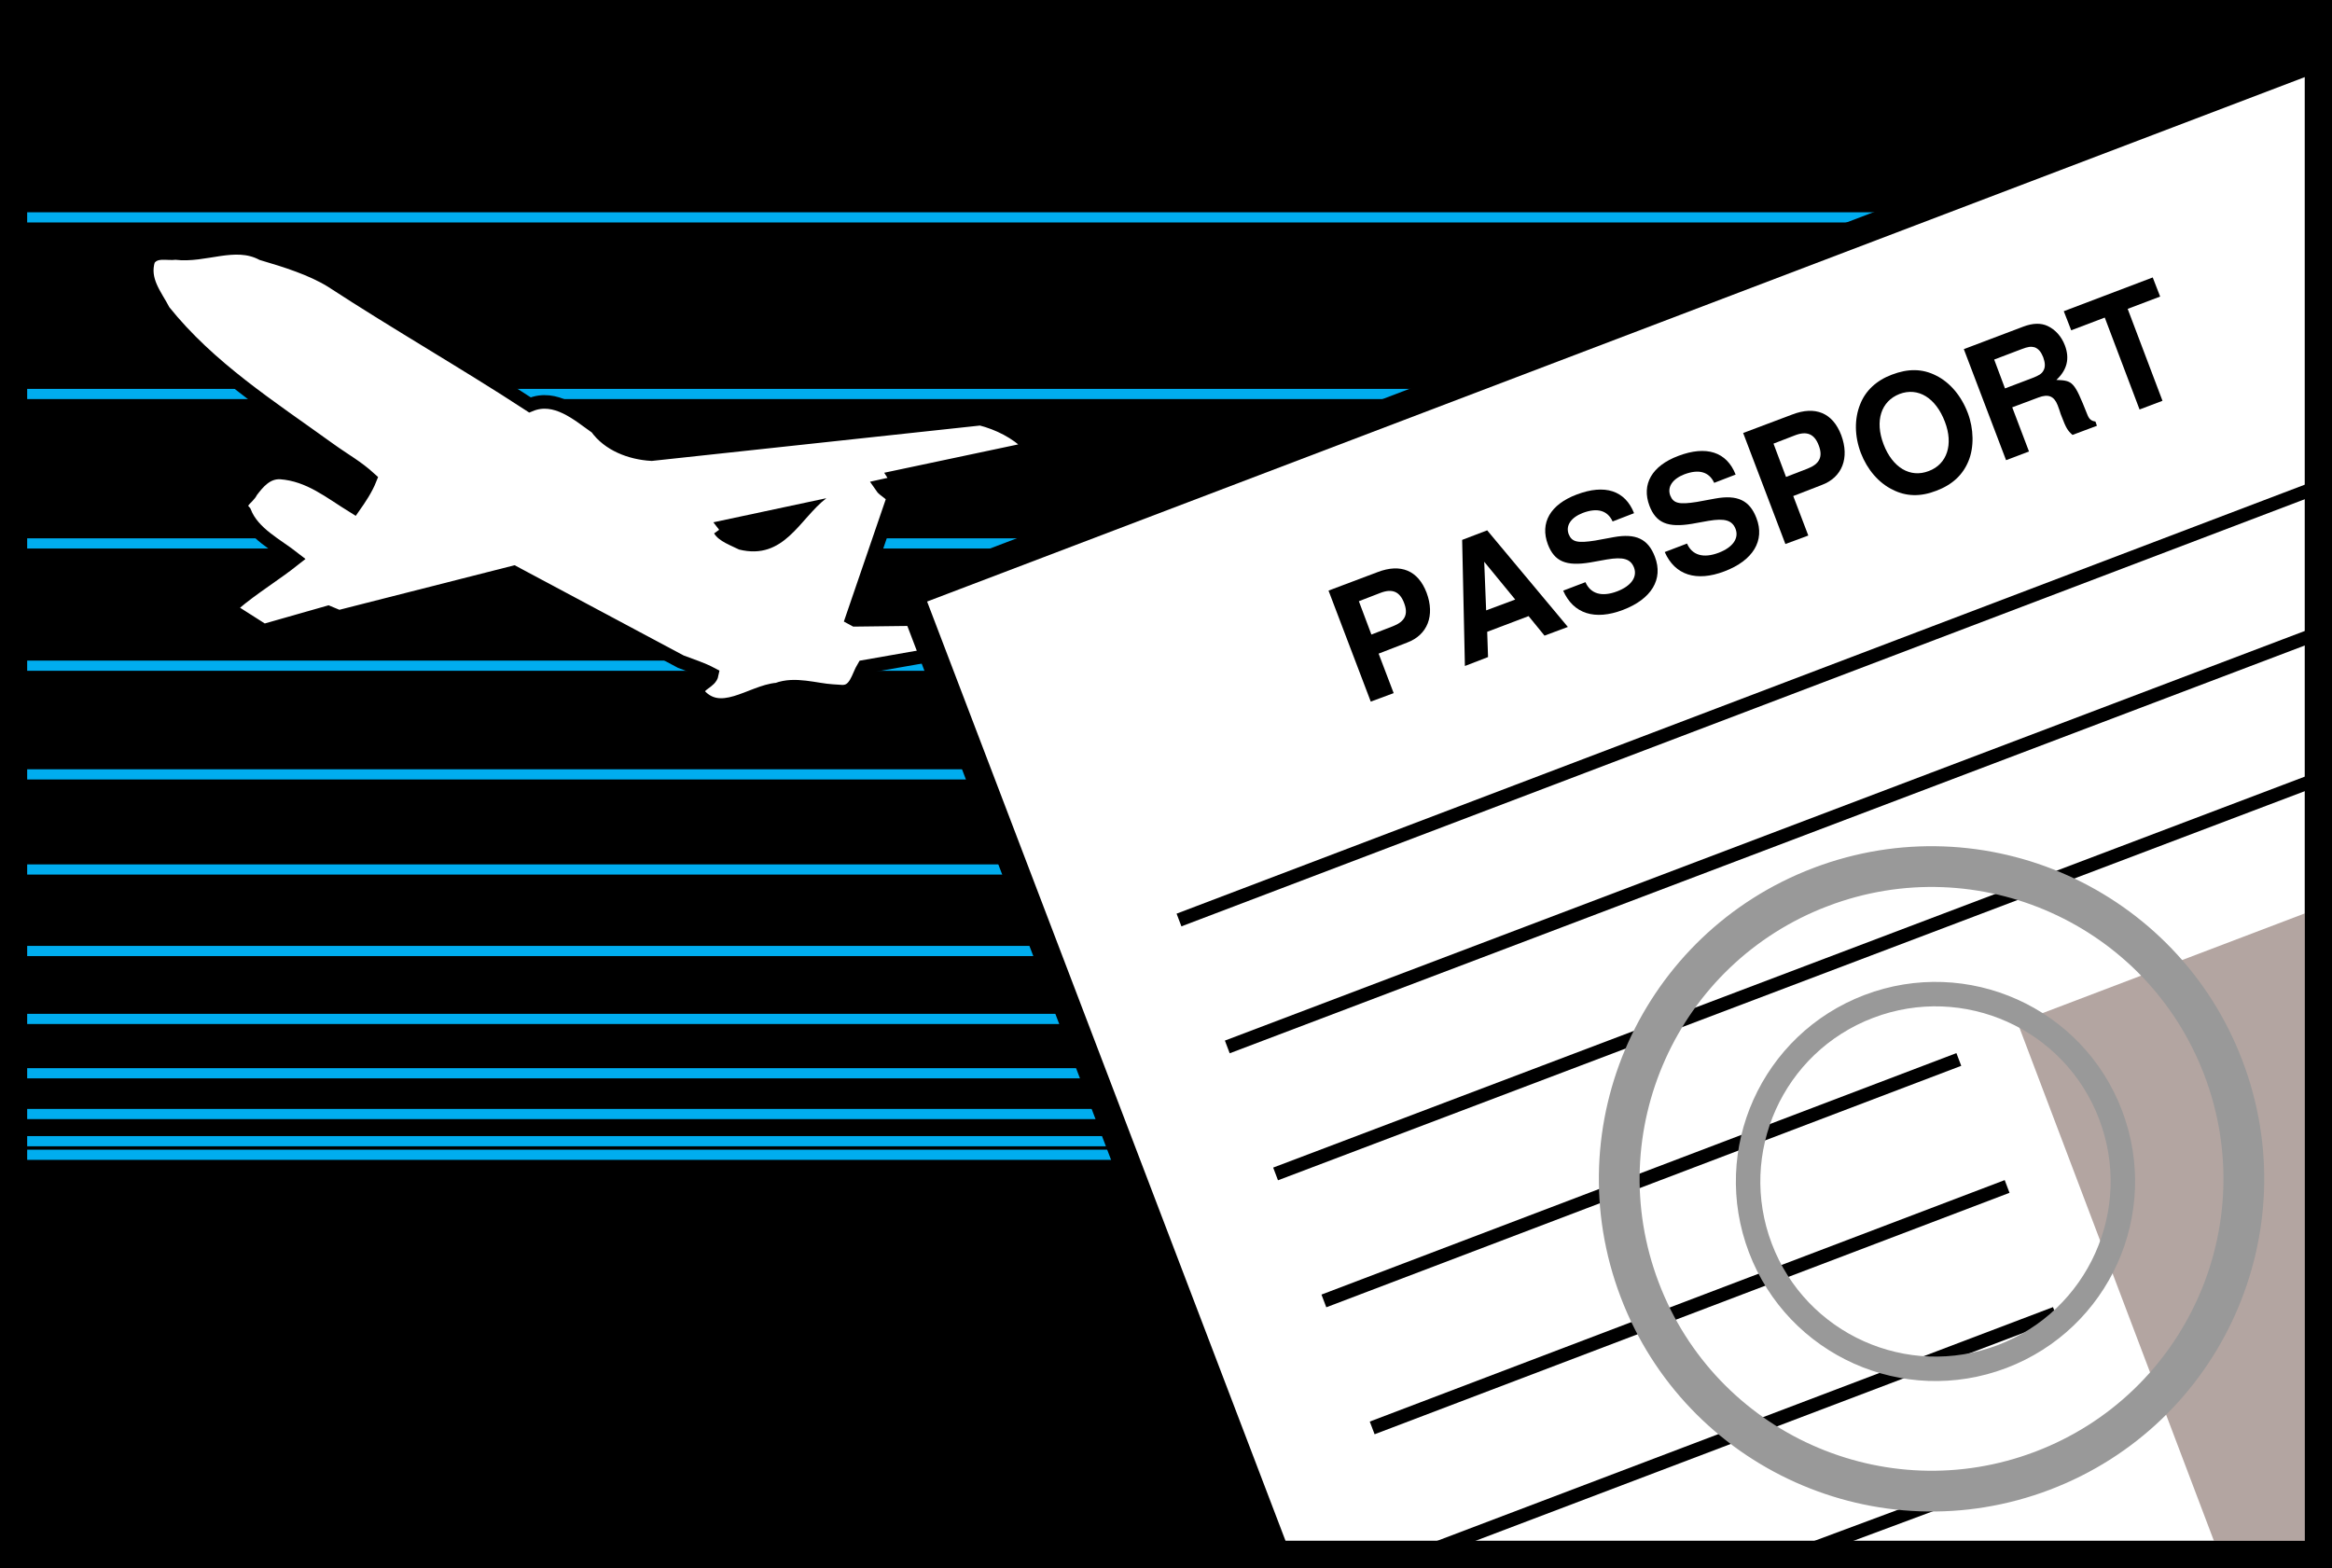
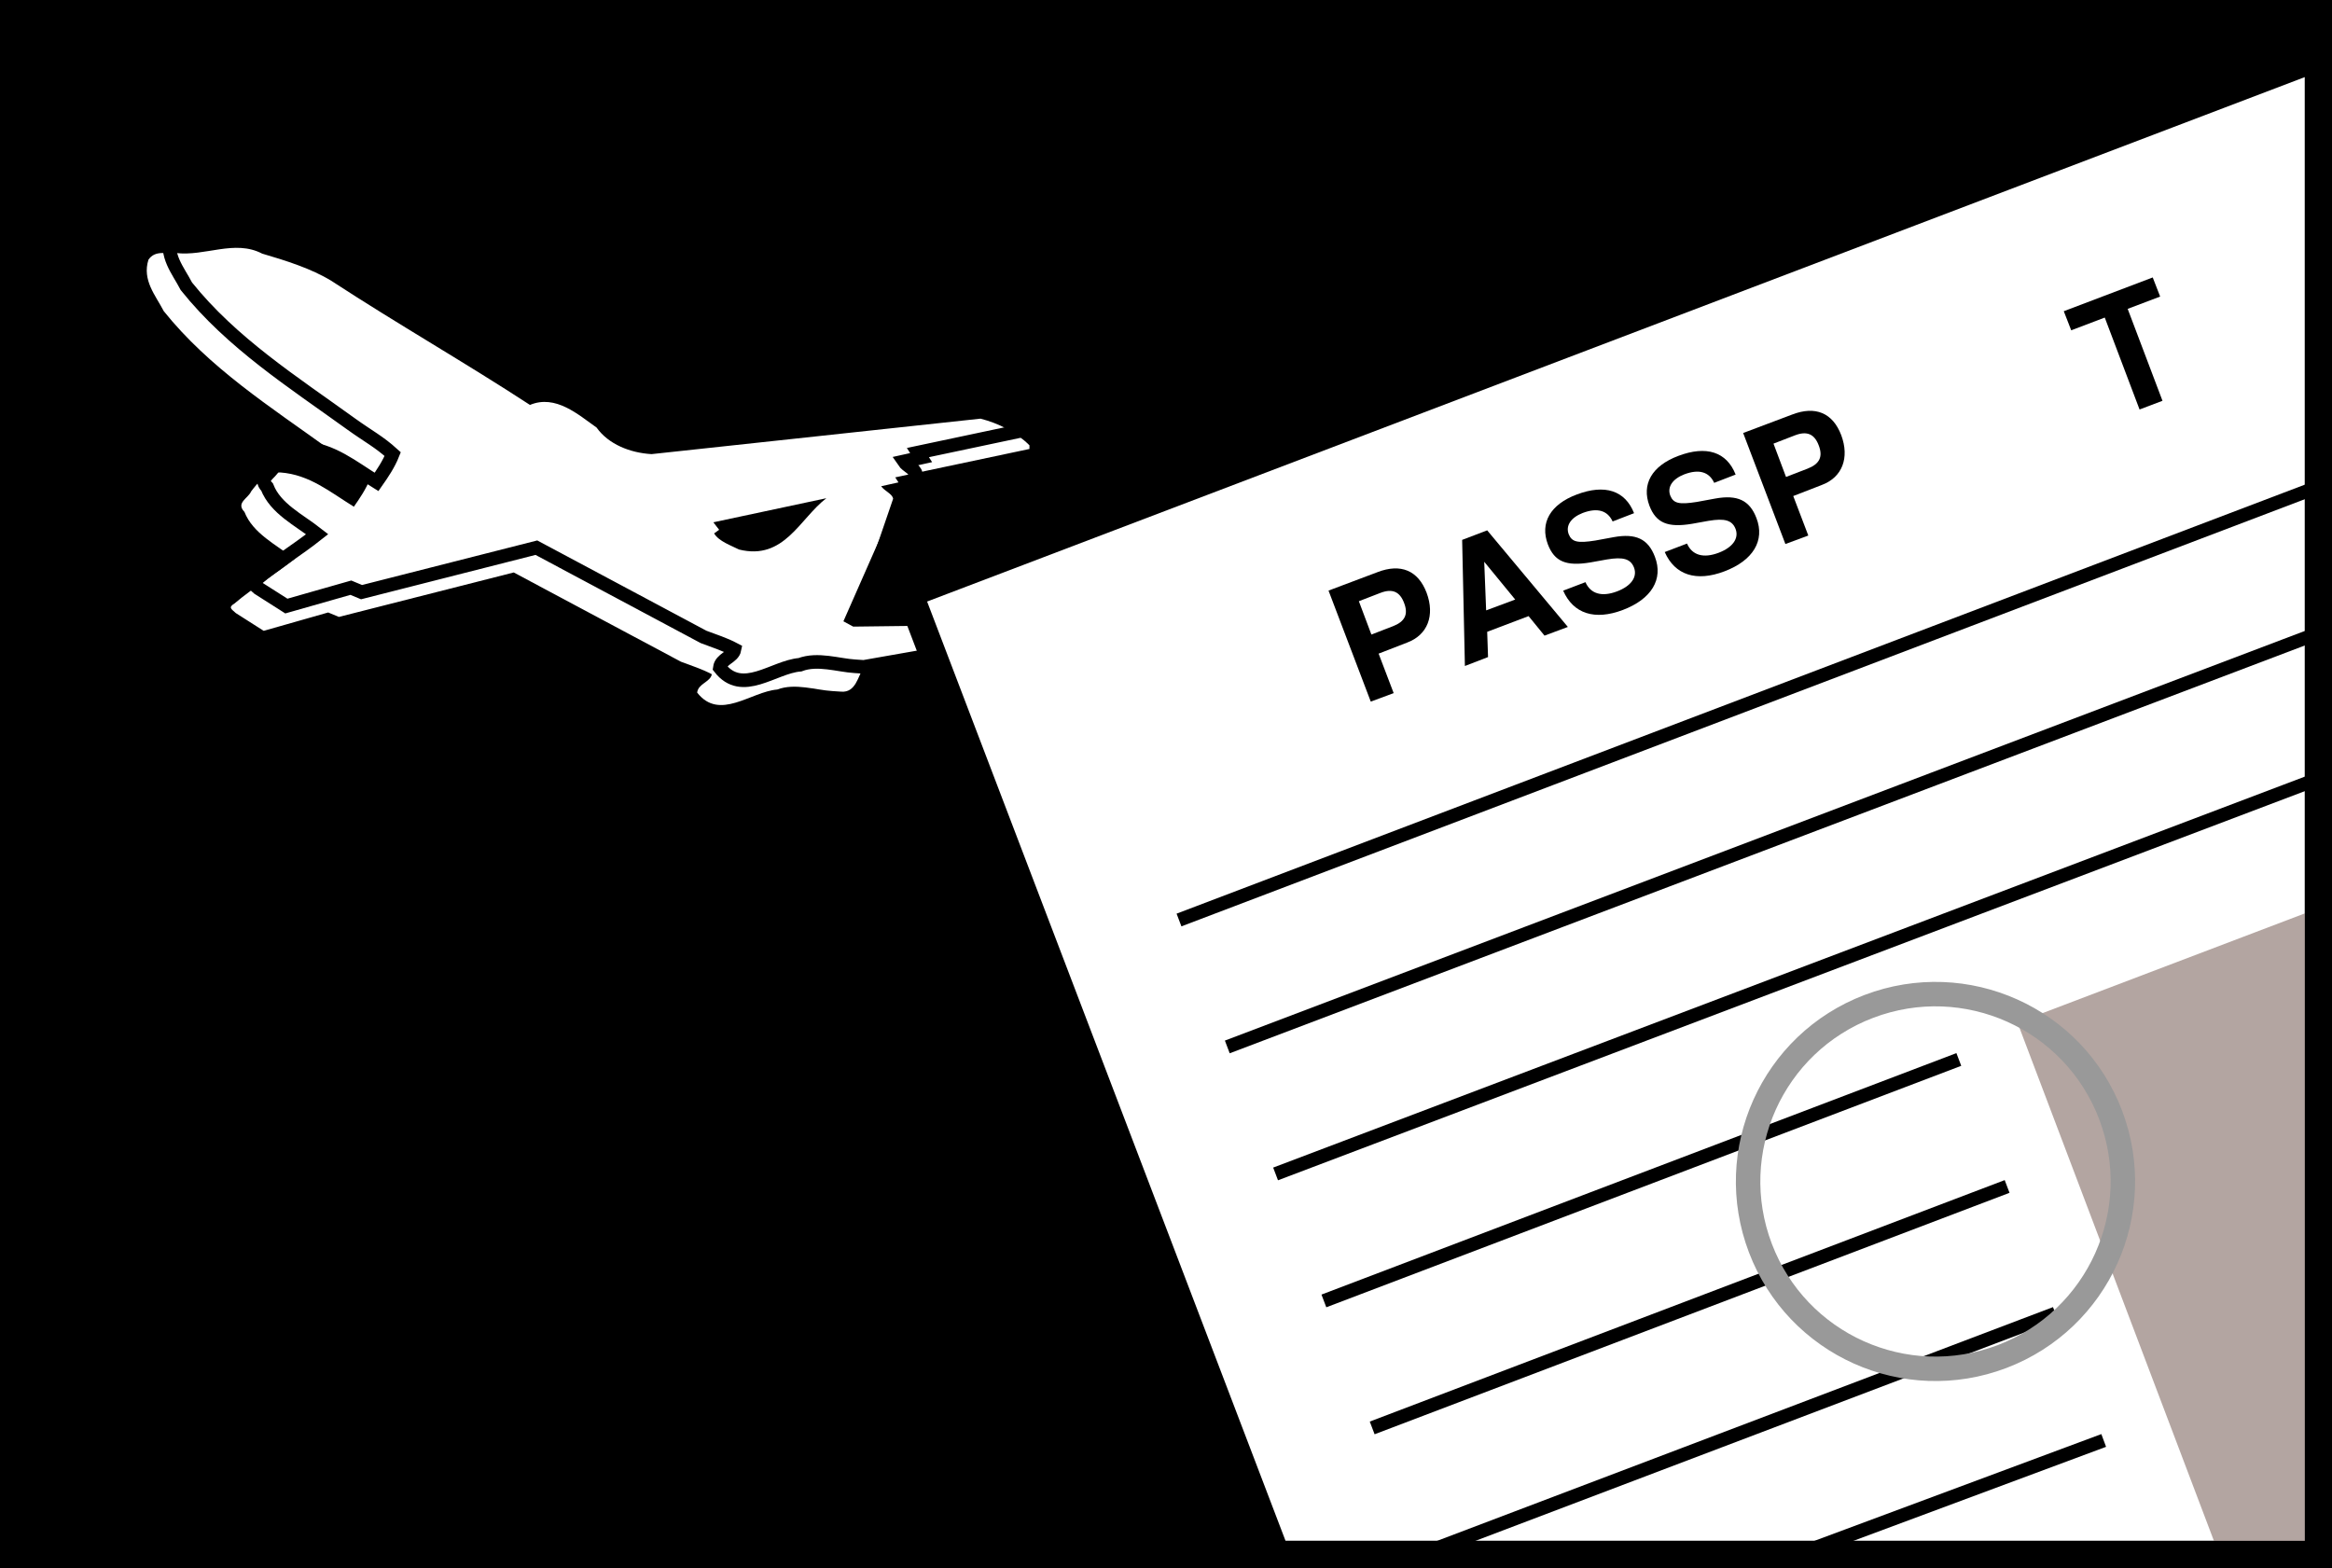
<svg xmlns="http://www.w3.org/2000/svg" xmlns:xlink="http://www.w3.org/1999/xlink" width="171.648" height="115.418">
  <rect width="100%" height="100%" fill="#333333" stroke="none" />
  <defs>
    <path id="a" d="m1.422-3.86 2.094-.812c1.515-.562 2.062-2 1.437-3.672-.625-1.64-1.906-2.172-3.61-1.515L-2.265-8.5.844-.328 2.53-.953zM.89-5.265l-.922-2.453 1.578-.61c.89-.343 1.437-.093 1.75.735.328.844.062 1.375-.828 1.719Zm0 0" />
    <path id="b" d="m4.984-3.781 1.172 1.437 1.719-.64-5.938-7.11-1.843.703.203 9.282L2-.766l-.063-1.859ZM4-5l-2.14.797-.141-3.578Zm0 0" />
    <path id="c" d="M4.656-8.281C4-9.953 2.5-10.437.438-9.656c-1.954.734-2.72 2.094-2.126 3.672.485 1.265 1.344 1.625 3.125 1.328l1.22-.219c1.202-.203 1.75-.047 2 .61.25.687-.22 1.343-1.235 1.734-1.14.437-1.969.187-2.344-.672l-1.64.625c.75 1.703 2.328 2.203 4.39 1.422 2.11-.797 3-2.266 2.36-3.922-.5-1.313-1.407-1.734-3.032-1.438l-1.36.25C.5-6.062.079-6.156-.155-6.734-.391-7.36 0-7.954.875-8.297c1.078-.406 1.828-.187 2.203.625zm0 0" />
-     <path id="d" d="M1.203-9.953C.078-9.531-.734-8.781-1.125-7.781c-.438 1.078-.422 2.36.047 3.593.469 1.22 1.312 2.204 2.344 2.704.984.5 2.046.53 3.203.078 1.172-.438 1.953-1.157 2.375-2.188.422-1.015.39-2.375-.047-3.531-.484-1.281-1.328-2.266-2.344-2.766-1.016-.515-2.062-.515-3.25-.062zm.563 1.422c1.375-.516 2.671.281 3.343 2.047.641 1.671.157 3.125-1.187 3.625-1.36.53-2.672-.25-3.328-1.97C-.062-6.546.406-8 1.766-8.53Zm0 0" />
-     <path id="e" d="m1.344-4.234 1.922-.72c.734-.28 1.156-.109 1.421.563l.125.344c.063.219.141.422.188.531.297.782.422 1 .781 1.313l1.797-.672-.11-.313c-.312-.046-.468-.171-.609-.546-.953-2.391-1.046-2.47-2.265-2.516.781-.734 1-1.563.625-2.547-.25-.656-.703-1.156-1.266-1.422-.5-.234-1.094-.219-1.797.047l-4.375 1.656L.891-.344l1.687-.64zM.812-5.625.016-7.75l2.015-.766c.485-.187.688-.203.953-.14.297.11.485.344.641.734.14.39.172.719.016.984-.125.235-.329.36-.813.547zm0 0" />
    <path id="f" d="m1.75-8.406 2.39-.906-.546-1.407-6.547 2.485.547 1.406 2.469-.938L2.624-1l1.688-.64Zm0 0" />
  </defs>
  <path d="M170.648 114.418V1H1v113.418h169.648" />
-   <path fill="none" stroke="#000" stroke-width="2" d="M170.648 114.418V1H1v113.418Zm0 0" />
-   <path fill="none" stroke="#00adef" stroke-width=".75" d="M1 16h169.648M1 29h169.648M1 40h169.648M1 49h169.648M1 57h169.648M1 64h169.648M1 70h169.648M1 75h169.648M1 79h169.648M1 82h169.648M1 84h169.648M1 85h169.648" />
  <path fill="#fff" d="m62.723 45.512.203.11 12.758-.157c.652 0 1.078.562 1.437.922.113.539-.555.398-.855.472l-12.688 2.227c-.43.7-.586 1.914-1.668 1.824l-.648-.043c-1.215-.07-2.746-.61-4.051-.113-1.938.156-4.254 2.34-5.898.223.09-.676.968-.766 1.082-1.348-.766-.406-1.461-.61-2.274-.922l-12.308-6.57-12.868 3.273-.789-.328-4.746 1.352-2.05-1.305c-.29-.274-.602-.41-.11-.7 1.348-1.148 3.016-2.16 4.43-3.285-1.348-1.058-3.059-1.867-3.688-3.464-.652-.676.27-.989.492-1.508.496-.653 1.125-1.442 2.16-1.395 2.141.157 3.649 1.442 5.403 2.52.426-.606.898-1.305 1.191-2.047-1-.91-1.789-1.305-3.039-2.203-4.312-3.113-8.797-5.965-12.148-10.149-.606-1.171-1.598-2.273-1.125-3.78.496-.743 1.375-.407 2.004-.497 2.16.27 4.34-1.012 6.367.047 1.754.516 3.621 1.102 5.086 2 4.972 3.242 9.832 6.008 14.625 9.137 1.89-.79 3.555.718 4.902 1.664.88 1.238 2.477 1.867 4.05 1.957l24.212-2.61c1.328.34 2.633.993 3.601 1.961v.27l-9.878 2.09.238.37-1.274.282c.227.34.832.563.88.922l-3.016 8.8" />
-   <path fill="none" stroke="#000" d="m62.723 45.512.203.11 12.758-.157c.652 0 1.078.562 1.437.922.113.539-.555.398-.855.472l-12.688 2.227c-.43.7-.586 1.914-1.668 1.824l-.648-.043c-1.215-.07-2.746-.61-4.051-.113-1.938.156-4.254 2.34-5.898.223.09-.676.968-.766 1.082-1.348-.766-.406-1.461-.61-2.274-.922l-12.308-6.57-12.868 3.273-.789-.328-4.746 1.352-2.05-1.305c-.29-.274-.602-.41-.11-.7 1.348-1.148 3.016-2.16 4.43-3.284-1.348-1.06-3.059-1.868-3.688-3.465-.652-.676.27-.989.492-1.508.496-.652 1.125-1.442 2.16-1.395 2.141.157 3.649 1.442 5.403 2.52.426-.606.898-1.305 1.191-2.047-1-.91-1.789-1.305-3.039-2.203-4.312-3.113-8.797-5.965-12.148-10.149-.606-1.171-1.598-2.273-1.125-3.78.496-.743 1.375-.407 2.004-.497 2.16.27 4.34-1.012 6.367.047 1.754.516 3.621 1.102 5.086 2 4.972 3.242 9.832 6.008 14.625 9.137 1.89-.79 3.555.718 4.902 1.664.88 1.238 2.477 1.867 4.05 1.957l24.212-2.61c1.328.34 2.633.993 3.601 1.961v.27l-9.878 2.09.238.37-1.274.282c.227.34.832.563.88.922zm0 0" />
+   <path fill="none" stroke="#000" d="m62.723 45.512.203.11 12.758-.157c.652 0 1.078.562 1.437.922.113.539-.555.398-.855.472l-12.688 2.227l-.648-.043c-1.215-.07-2.746-.61-4.051-.113-1.938.156-4.254 2.34-5.898.223.09-.676.968-.766 1.082-1.348-.766-.406-1.461-.61-2.274-.922l-12.308-6.57-12.868 3.273-.789-.328-4.746 1.352-2.05-1.305c-.29-.274-.602-.41-.11-.7 1.348-1.148 3.016-2.16 4.43-3.284-1.348-1.06-3.059-1.868-3.688-3.465-.652-.676.27-.989.492-1.508.496-.652 1.125-1.442 2.16-1.395 2.141.157 3.649 1.442 5.403 2.52.426-.606.898-1.305 1.191-2.047-1-.91-1.789-1.305-3.039-2.203-4.312-3.113-8.797-5.965-12.148-10.149-.606-1.171-1.598-2.273-1.125-3.78.496-.743 1.375-.407 2.004-.497 2.16.27 4.34-1.012 6.367.047 1.754.516 3.621 1.102 5.086 2 4.972 3.242 9.832 6.008 14.625 9.137 1.89-.79 3.555.718 4.902 1.664.88 1.238 2.477 1.867 4.05 1.957l24.212-2.61c1.328.34 2.633.993 3.601 1.961v.27l-9.878 2.09.238.37-1.274.282c.227.34.832.563.88.922zm0 0" />
  <path d="m52.508 38.445 8.316-1.773c-1.957 1.496-3.101 4.601-6.426 3.777-.57-.289-1.496-.605-1.835-1.187l.37-.266-.425-.55" />
  <path fill="#fff" d="M93.934 114.418 66.949 43.699l103.7-39.476v110.195H93.933" />
  <path fill="none" stroke="#000" stroke-width="2" d="M93.934 114.418 66.949 43.699l103.7-39.476v110.195Zm0 0" />
  <g transform="translate(-227.668 -311.309)">
    <use xlink:href="#a" width="100%" height="100%" x="327.72" y="363.281" />
    <use xlink:href="#b" width="100%" height="100%" x="335.196" y="360.44" />
    <use xlink:href="#c" width="100%" height="100%" x="343.288" y="357.364" />
    <use xlink:href="#c" width="100%" height="100%" x="350.764" y="354.522" />
    <use xlink:href="#a" width="100%" height="100%" x="358.239" y="351.681" />
    <use xlink:href="#d" width="100%" height="100%" x="365.715" y="348.84" />
    <use xlink:href="#e" width="100%" height="100%" x="374.435" y="345.525" />
    <use xlink:href="#f" width="100%" height="100%" x="382.527" y="342.45" />
  </g>
  <path fill="none" stroke="#000" stroke-miterlimit="2" d="m86.781 67.719 83.867-31.89M90.336 77.062l80.312-30.464M93.89 86.41l76.758-29.09M97.445 95.758l46.735-17.774M101 105.105l46.734-17.773m-43.179 27.086 46.734-17.738m-18.992 17.738 22.547-8.39" />
  <path fill="#b3a5a1" d="M170.648 66.852 148.5 75.273l14.836 39.145h7.312V66.852" />
-   <path fill="none" stroke="#999" stroke-width="3" d="M134.004 65.293c-11.863 4.512-17.824 17.785-13.313 29.648 4.512 11.864 17.79 17.82 29.653 13.313 11.86-4.512 17.82-17.79 13.308-29.652-4.511-11.86-17.785-17.82-29.648-13.309zm0 0" />
  <path fill="none" stroke="#000" stroke-width="2" d="M170.648 114.418V1H1v113.418Zm0 0" />
  <path fill="none" stroke="#999" stroke-width="1.8" d="M137.559 74.078c-7.118 2.707-10.692 10.672-7.985 17.79 2.707 7.116 10.672 10.69 17.79 7.984 7.116-2.707 10.695-10.672 7.988-17.79-2.707-7.117-10.672-10.69-17.793-7.984zm0 0" />
</svg>